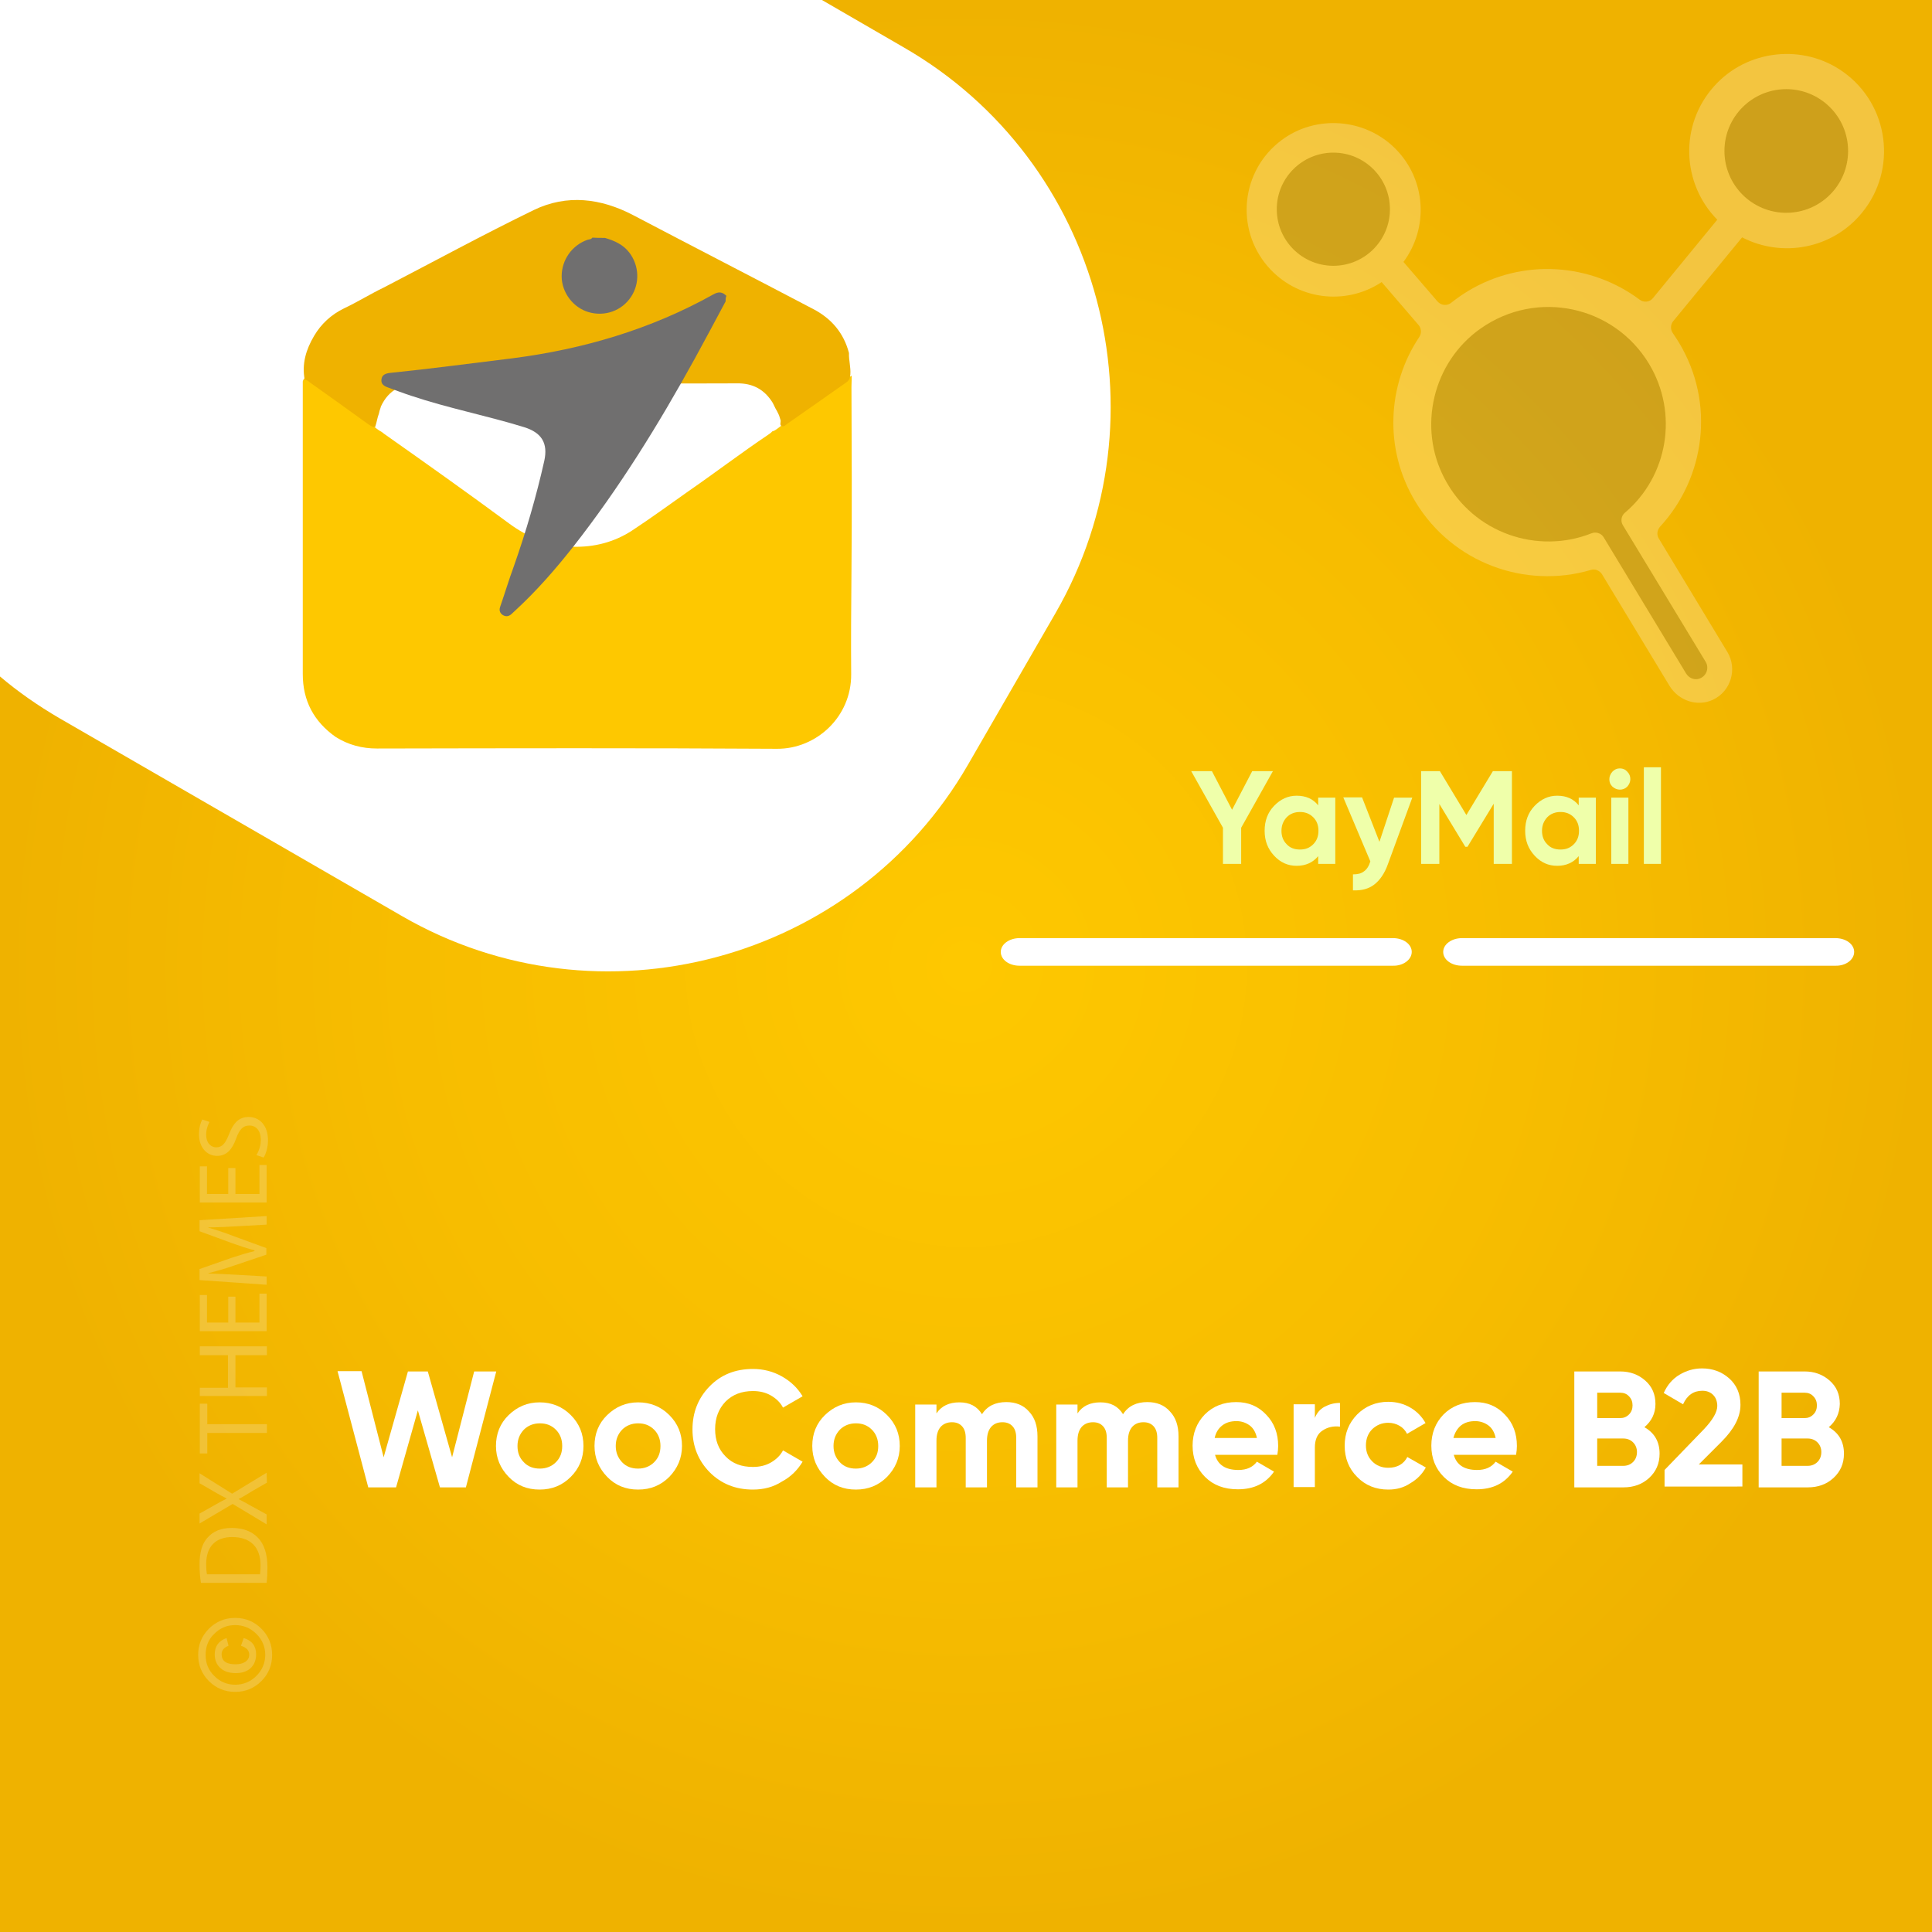
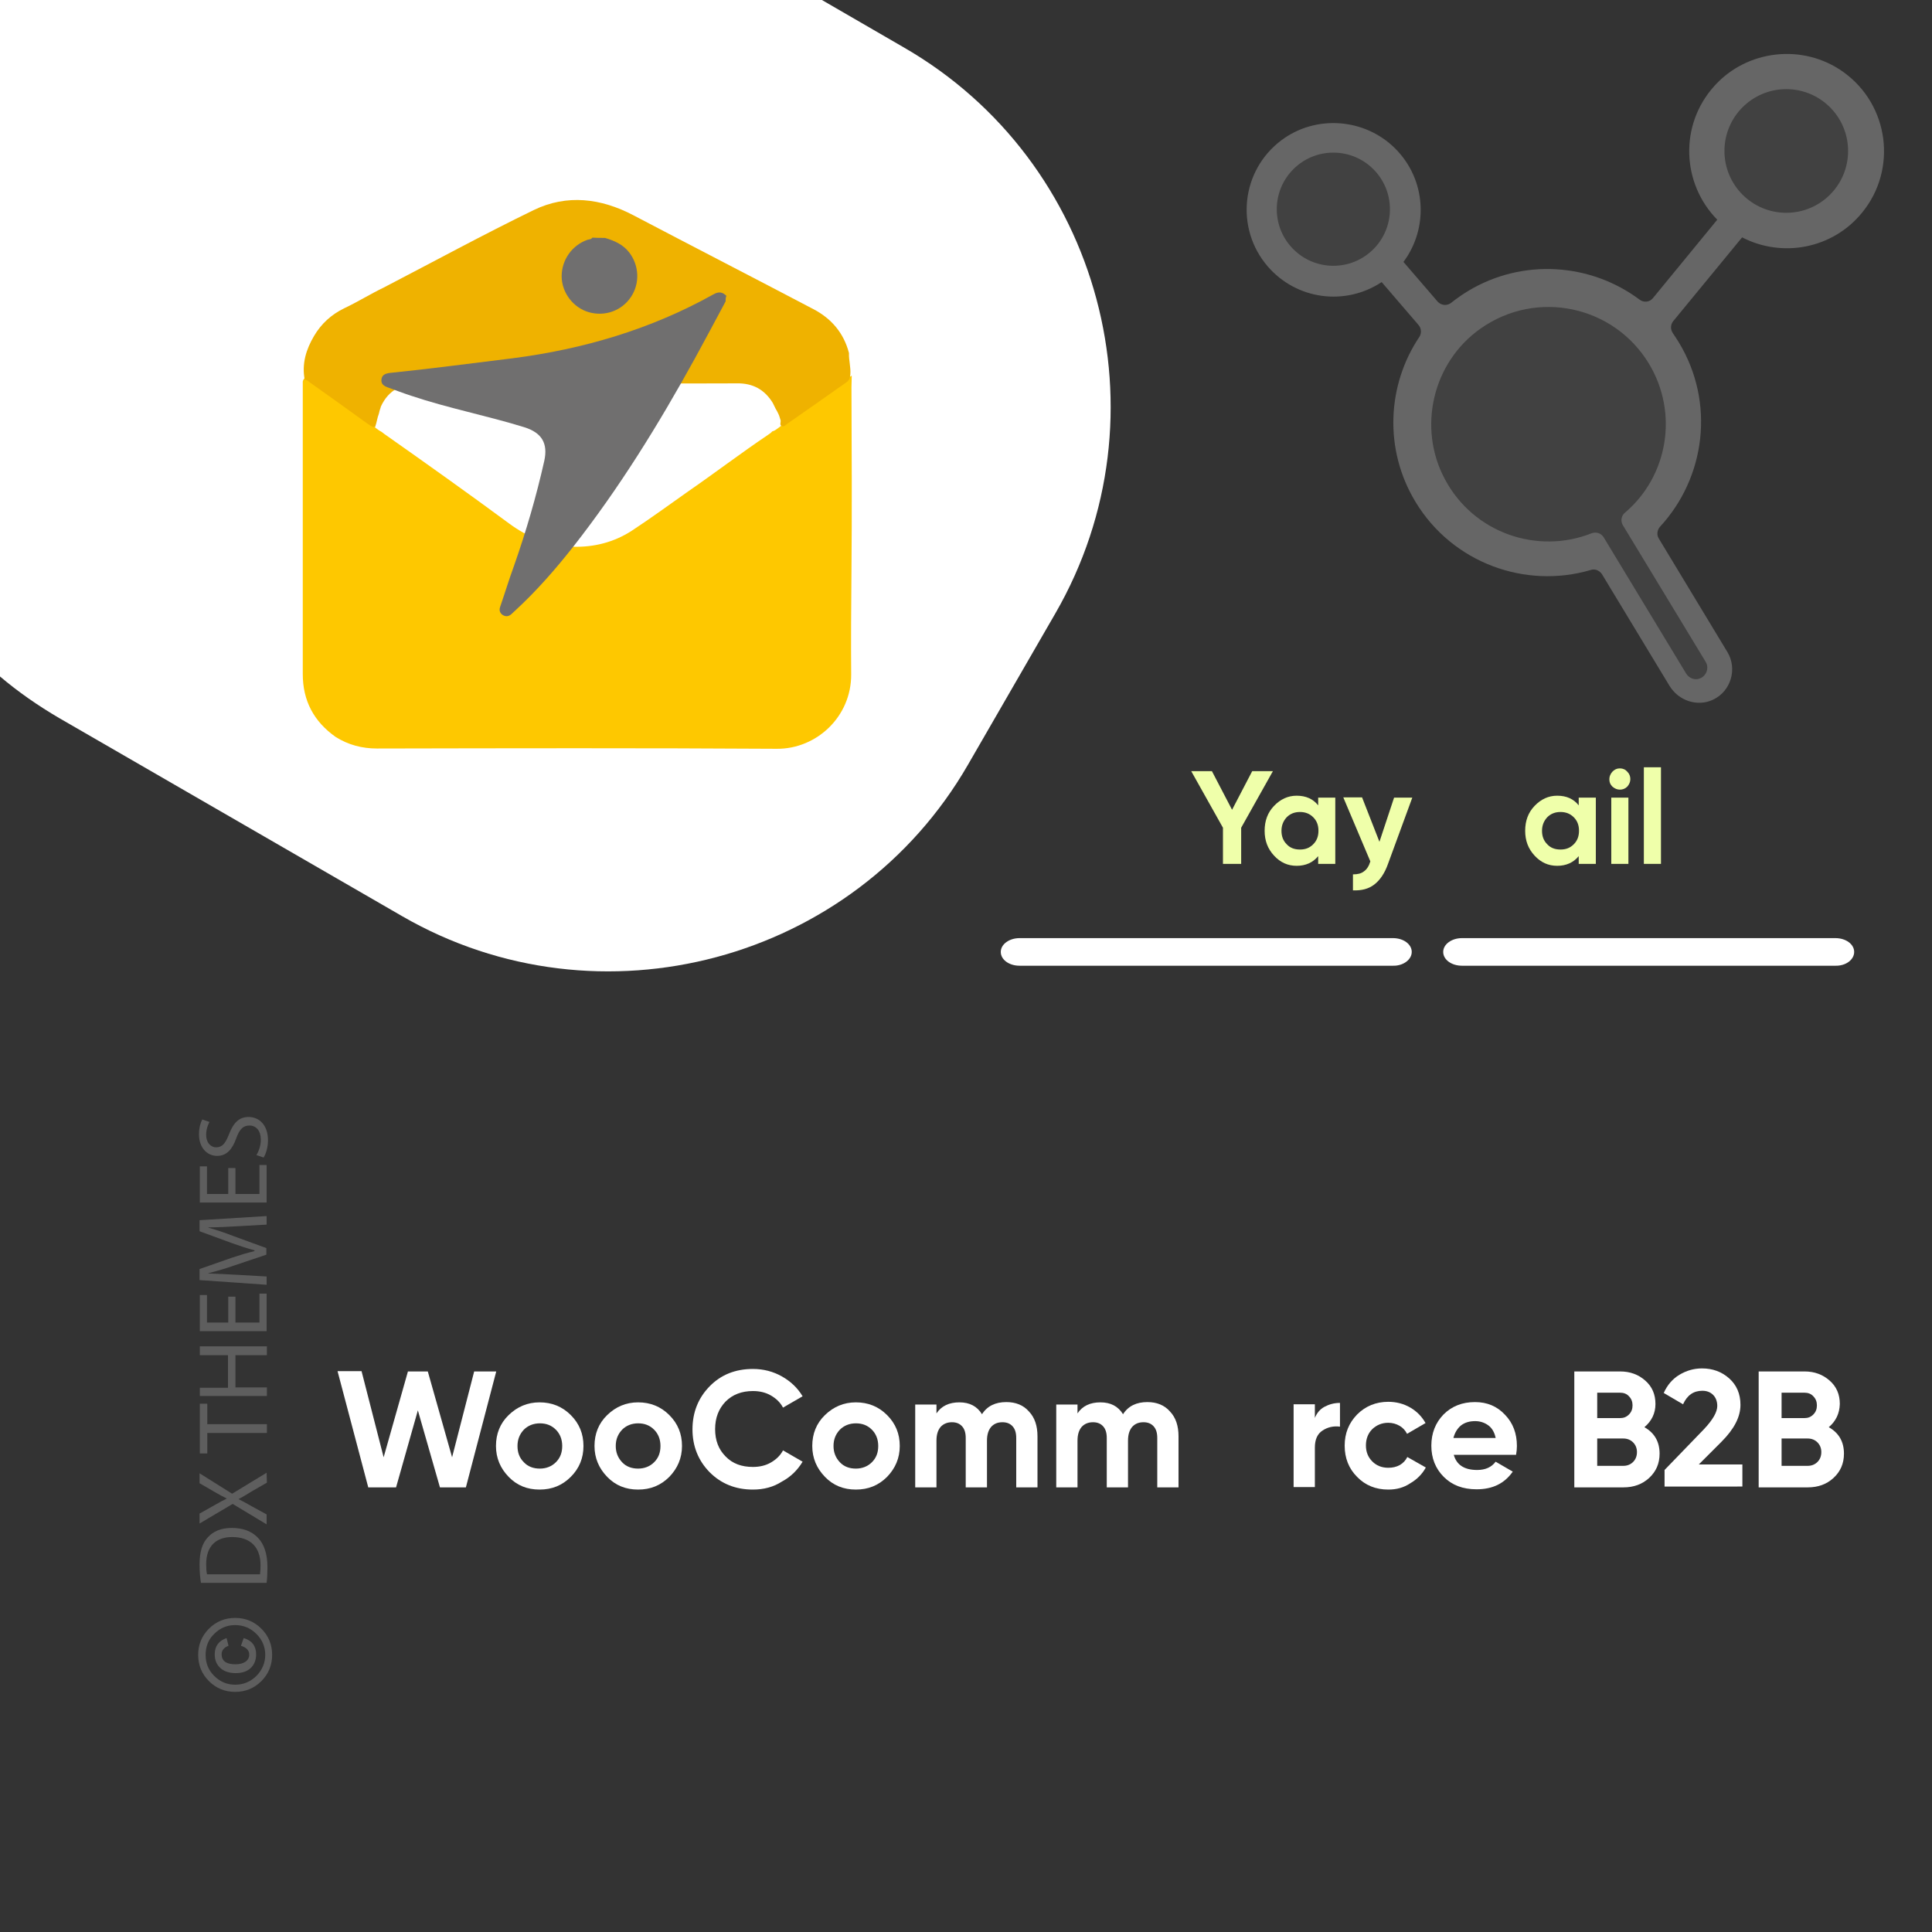
<svg xmlns="http://www.w3.org/2000/svg" version="1.1" id="Layer_1" x="0px" y="0px" viewBox="0 0 700 700" style="enable-background:new 0 0 700 700;" xml:space="preserve">
  <rect x="0" y="0" width="700" height="700" fill="#333333" stroke="none" />
  <style type="text/css">
	.st0{fill:url(#SVGID_1_);}
	.st1{fill:#FFFFFF;}
	.st2{fill:none;}
	.st3{fill:#EFFFAA;}
	.st4{opacity:0.22;}
	.st5{fill:#F6F6F6;}
	.st6{opacity:0.25;}
	.st7{fill:#6B6B6B;}
	.st8{fill:#FEC800;}
	.st9{fill:#EFB200;}
	.st10{fill:#706F6F;}
</style>
  <radialGradient id="SVGID_1_" cx="350.495" cy="350.244" r="349.711" gradientTransform="matrix(1.001 0 0 1.001 -0.784 -0.533)" gradientUnits="userSpaceOnUse">
    <stop offset="0" style="stop-color:#FEC800" />
    <stop offset="0.581" style="stop-color:#F7BD00" />
    <stop offset="1" style="stop-color:#EFB200" />
  </radialGradient>
-   <rect class="st0" width="700" height="700" />
  <path class="st1" d="M327.5,17.2L297.8,0H0v245.1c6.6,5.6,13.8,10.6,21.5,15.1l124.3,71.8c71.4,41.2,163.7,16.5,204.9-54.9  l31.7-54.9C423.7,150.6,399,58.4,327.5,17.2z" />
  <g>
    <rect x="353" y="279.4" class="st2" width="330.2" height="57.9" />
    <path class="st3" d="M461.2,279.4l-11.5,20.5V313h-6.6v-13.1l-11.5-20.5h7.5l7.3,14l7.3-14H461.2z" />
    <path class="st3" d="M477.6,289h6.2v24h-6.2v-2.8c-1.9,2.3-4.5,3.5-7.8,3.5c-3.2,0-5.9-1.2-8.2-3.7s-3.4-5.4-3.4-9s1.1-6.6,3.4-9   s5-3.7,8.2-3.7c3.4,0,6,1.2,7.8,3.5V289z M466.2,305.9c1.2,1.3,2.8,1.9,4.8,1.9s3.5-0.6,4.8-1.9c1.3-1.3,1.9-2.9,1.9-4.9   c0-2-0.6-3.6-1.9-4.9c-1.3-1.3-2.9-1.9-4.8-1.9s-3.5,0.6-4.8,1.9c-1.2,1.3-1.9,2.9-1.9,4.9C464.3,303,464.9,304.6,466.2,305.9z" />
    <path class="st3" d="M505.1,289h6.6l-8.8,24c-1.2,3.4-2.9,5.9-5,7.5c-2.1,1.6-4.6,2.2-7.7,2.1v-5.8c1.7,0,3-0.3,4-1.1   c1-0.7,1.8-1.9,2.3-3.6l-9.8-23.2h6.8l6.3,16.1L505.1,289z" />
-     <path class="st3" d="M547.8,279.4V313h-6.6v-21.8l-9.5,15.6l-0.8,0l-9.4-15.5V313h-6.6v-33.6h6.8l9.6,15.9l9.6-15.9H547.8z" />
    <path class="st3" d="M572,289h6.2v24H572v-2.8c-1.9,2.3-4.5,3.5-7.8,3.5c-3.2,0-5.9-1.2-8.2-3.7s-3.4-5.4-3.4-9s1.1-6.6,3.4-9   s5-3.7,8.2-3.7c3.4,0,6,1.2,7.8,3.5V289z M560.6,305.9c1.2,1.3,2.8,1.9,4.8,1.9s3.5-0.6,4.8-1.9c1.3-1.3,1.9-2.9,1.9-4.9   c0-2-0.6-3.6-1.9-4.9c-1.3-1.3-2.9-1.9-4.8-1.9s-3.5,0.6-4.8,1.9c-1.2,1.3-1.9,2.9-1.9,4.9C558.7,303,559.3,304.6,560.6,305.9z" />
    <path class="st3" d="M586.9,286.1c-1,0-1.9-0.4-2.7-1.1c-0.8-0.8-1.1-1.6-1.1-2.7c0-1,0.4-1.9,1.1-2.7c0.8-0.8,1.6-1.2,2.7-1.2   c1.1,0,2,0.4,2.7,1.2c0.8,0.8,1.1,1.7,1.1,2.7c0,1-0.4,1.9-1.1,2.7C588.8,285.8,587.9,286.1,586.9,286.1z M583.8,313v-24h6.2v24   H583.8z" />
    <path class="st3" d="M595.6,313v-35h6.2v35H595.6z" />
  </g>
  <g>
    <rect x="110.9" y="382" class="st2" width="558.7" height="271.7" />
    <path class="st1" d="M133.4,538.8l-11.1-42h8.7L139,528l8.8-31.1h7.2l8.8,31.1l8-31.1h8l-11,42h-9.4l-8-27.9l-7.9,27.9H133.4z" />
    <path class="st1" d="M206.8,535.1c-3.1,3.1-6.8,4.6-11.3,4.6s-8.2-1.5-11.2-4.6s-4.6-6.8-4.6-11.2s1.5-8.2,4.6-11.2   s6.8-4.6,11.2-4.6s8.2,1.5,11.3,4.6c3.1,3.1,4.6,6.8,4.6,11.2S209.9,532,206.8,535.1z M189.8,529.8c1.5,1.6,3.5,2.3,5.8,2.3   c2.3,0,4.3-0.8,5.8-2.3c1.6-1.6,2.3-3.5,2.3-5.9s-0.8-4.4-2.3-5.9c-1.6-1.6-3.5-2.3-5.8-2.3c-2.3,0-4.3,0.8-5.8,2.3   c-1.5,1.6-2.3,3.5-2.3,5.9S188.2,528.2,189.8,529.8z" />
    <path class="st1" d="M242.5,535.1c-3.1,3.1-6.8,4.6-11.3,4.6s-8.2-1.5-11.2-4.6s-4.6-6.8-4.6-11.2s1.5-8.2,4.6-11.2   s6.8-4.6,11.2-4.6s8.2,1.5,11.3,4.6c3.1,3.1,4.6,6.8,4.6,11.2S245.5,532,242.5,535.1z M225.4,529.8c1.5,1.6,3.5,2.3,5.8,2.3   c2.3,0,4.3-0.8,5.8-2.3c1.6-1.6,2.3-3.5,2.3-5.9s-0.8-4.4-2.3-5.9c-1.6-1.6-3.5-2.3-5.8-2.3c-2.3,0-4.3,0.8-5.8,2.3   c-1.5,1.6-2.3,3.5-2.3,5.9S223.9,528.2,225.4,529.8z" />
    <path class="st1" d="M272.8,539.7c-6.3,0-11.5-2.1-15.7-6.3c-4.1-4.2-6.2-9.4-6.2-15.5c0-6.2,2.1-11.4,6.2-15.6   c4.1-4.2,9.3-6.3,15.7-6.3c3.8,0,7.3,0.9,10.5,2.7c3.2,1.8,5.7,4.2,7.5,7.2l-7.1,4.1c-1-1.9-2.5-3.3-4.4-4.4   c-1.9-1.1-4.1-1.6-6.5-1.6c-4.1,0-7.4,1.3-9.9,3.8c-2.5,2.6-3.8,5.9-3.8,10c0,4,1.2,7.3,3.8,9.9c2.5,2.6,5.8,3.8,9.9,3.8   c2.4,0,4.6-0.5,6.5-1.6c1.9-1.1,3.4-2.5,4.4-4.4l7.1,4.1c-1.8,3-4.3,5.5-7.5,7.2C280.2,538.8,276.7,539.7,272.8,539.7z" />
    <path class="st1" d="M321.4,535.1c-3.1,3.1-6.8,4.6-11.3,4.6s-8.2-1.5-11.2-4.6s-4.6-6.8-4.6-11.2s1.5-8.2,4.6-11.2   s6.8-4.6,11.2-4.6s8.2,1.5,11.3,4.6c3.1,3.1,4.6,6.8,4.6,11.2S324.4,532,321.4,535.1z M304.3,529.8c1.5,1.6,3.5,2.3,5.8,2.3   c2.3,0,4.3-0.8,5.8-2.3c1.6-1.6,2.3-3.5,2.3-5.9s-0.8-4.4-2.3-5.9c-1.6-1.6-3.5-2.3-5.8-2.3c-2.3,0-4.3,0.8-5.8,2.3   c-1.5,1.6-2.3,3.5-2.3,5.9S302.8,528.2,304.3,529.8z" />
    <path class="st1" d="M364.6,508c3.4,0,6.2,1.1,8.2,3.4c2.1,2.2,3.1,5.2,3.1,9v18.5h-7.7v-17.9c0-1.8-0.4-3.2-1.3-4.2   s-2.1-1.5-3.7-1.5c-1.8,0-3.1,0.6-4.1,1.7c-1,1.2-1.5,2.8-1.5,5v16.9h-7.7v-17.9c0-1.8-0.4-3.2-1.3-4.2c-0.9-1-2.1-1.5-3.7-1.5   c-1.7,0-3.1,0.6-4.1,1.7c-1,1.2-1.5,2.8-1.5,5v16.9h-7.7v-30h7.7v3.2c1.8-2.7,4.6-4,8.3-4c3.7,0,6.4,1.4,8.2,4.3   C357.7,509.4,360.7,508,364.6,508z" />
    <path class="st1" d="M415.7,508c3.4,0,6.2,1.1,8.2,3.4c2.1,2.2,3.1,5.2,3.1,9v18.5h-7.7v-17.9c0-1.8-0.4-3.2-1.3-4.2   c-0.9-1-2.1-1.5-3.7-1.5c-1.8,0-3.1,0.6-4.1,1.7c-1,1.2-1.5,2.8-1.5,5v16.9H401v-17.9c0-1.8-0.4-3.2-1.3-4.2s-2.1-1.5-3.7-1.5   c-1.7,0-3.1,0.6-4.1,1.7c-1,1.2-1.5,2.8-1.5,5v16.9h-7.7v-30h7.7v3.2c1.8-2.7,4.6-4,8.3-4c3.7,0,6.4,1.4,8.2,4.3   C408.8,509.4,411.8,508,415.7,508z" />
-     <path class="st1" d="M440.2,527c1,3.8,3.9,5.6,8.5,5.6c3,0,5.2-1,6.7-3l6.2,3.6c-3,4.3-7.3,6.4-13.1,6.4c-5,0-8.9-1.5-11.9-4.5   s-4.5-6.8-4.5-11.3c0-4.5,1.5-8.3,4.4-11.3c3-3,6.8-4.5,11.4-4.5c4.4,0,8,1.5,10.9,4.6c2.9,3,4.3,6.8,4.3,11.3c0,1-0.1,2.1-0.3,3.2   H440.2z M440.1,521h15.3c-0.4-2-1.3-3.6-2.7-4.6c-1.4-1-3-1.5-4.7-1.5c-2.1,0-3.8,0.5-5.2,1.6C441.4,517.6,440.5,519.1,440.1,521z" />
    <path class="st1" d="M476.3,514c0.7-1.9,1.9-3.4,3.6-4.3s3.5-1.4,5.6-1.4v8.6c-2.4-0.3-4.5,0.2-6.3,1.4c-1.9,1.2-2.8,3.3-2.8,6.2   v14.3h-7.7v-30h7.7V514z" />
    <path class="st1" d="M503,539.7c-4.5,0-8.3-1.5-11.3-4.6c-3-3-4.5-6.8-4.5-11.3c0-4.5,1.5-8.2,4.5-11.3c3-3,6.8-4.6,11.3-4.6   c2.9,0,5.6,0.7,8,2.1c2.4,1.4,4.2,3.3,5.5,5.6l-6.7,3.9c-0.6-1.2-1.5-2.2-2.7-2.9c-1.2-0.7-2.6-1.1-4.1-1.1c-2.3,0-4.2,0.8-5.8,2.3   c-1.5,1.5-2.3,3.5-2.3,5.9c0,2.4,0.8,4.3,2.3,5.8c1.5,1.5,3.4,2.3,5.8,2.3c1.6,0,2.9-0.3,4.2-1c1.2-0.7,2.1-1.7,2.7-2.9l6.7,3.8   c-1.3,2.4-3.2,4.3-5.6,5.7C508.6,539,506,539.7,503,539.7z" />
    <path class="st1" d="M526.7,527c1,3.8,3.9,5.6,8.5,5.6c3,0,5.2-1,6.7-3l6.2,3.6c-3,4.3-7.3,6.4-13.1,6.4c-5,0-8.9-1.5-11.9-4.5   s-4.5-6.8-4.5-11.3c0-4.5,1.5-8.3,4.4-11.3c3-3,6.8-4.5,11.4-4.5c4.4,0,8,1.5,10.9,4.6c2.9,3,4.3,6.8,4.3,11.3c0,1-0.1,2.1-0.3,3.2   H526.7z M526.6,521h15.3c-0.4-2-1.3-3.6-2.7-4.6c-1.4-1-3-1.5-4.7-1.5c-2.1,0-3.8,0.5-5.2,1.6C528,517.6,527.1,519.1,526.6,521z" />
    <path class="st1" d="M595.8,517.1c3.7,2.1,5.5,5.3,5.5,9.6c0,3.6-1.3,6.5-3.8,8.8c-2.5,2.3-5.6,3.4-9.3,3.4h-17.8v-42H587   c3.6,0,6.6,1.1,9.1,3.3s3.7,5,3.7,8.5C599.8,512.1,598.4,514.9,595.8,517.1z M587,504.6h-8.3v9.2h8.3c1.3,0,2.3-0.4,3.2-1.3   c0.9-0.9,1.3-2,1.3-3.3c0-1.3-0.4-2.4-1.3-3.3C589.4,505,588.3,504.6,587,504.6z M588.2,531.1c1.4,0,2.6-0.5,3.5-1.4   c0.9-0.9,1.4-2.1,1.4-3.6c0-1.4-0.5-2.6-1.4-3.5c-0.9-0.9-2.1-1.4-3.5-1.4h-9.5v9.9H588.2z" />
    <path class="st1" d="M603.1,538.8v-6.2l14.3-14.8c3.2-3.4,4.8-6.2,4.8-8.4c0-1.6-0.5-3-1.5-4c-1-1-2.3-1.5-3.9-1.5   c-3.2,0-5.5,1.6-7,4.9l-7-4.1c1.3-2.9,3.2-5.1,5.7-6.6s5.2-2.3,8.2-2.3c3.8,0,7.1,1.2,9.8,3.6c2.7,2.4,4.1,5.6,4.1,9.6   c0,4.4-2.3,8.8-6.9,13.4l-8.2,8.2h15.8v8H603.1z" />
    <path class="st1" d="M662.6,517.1c3.7,2.1,5.5,5.3,5.5,9.6c0,3.6-1.3,6.5-3.8,8.8c-2.5,2.3-5.6,3.4-9.3,3.4h-17.8v-42h16.6   c3.6,0,6.6,1.1,9.1,3.3s3.7,5,3.7,8.5C666.5,512.1,665.2,514.9,662.6,517.1z M653.8,504.6h-8.3v9.2h8.3c1.3,0,2.3-0.4,3.2-1.3   c0.9-0.9,1.3-2,1.3-3.3c0-1.3-0.4-2.4-1.3-3.3C656.2,505,655.1,504.6,653.8,504.6z M655,531.1c1.4,0,2.6-0.5,3.5-1.4   c0.9-0.9,1.4-2.1,1.4-3.6c0-1.4-0.5-2.6-1.4-3.5c-0.9-0.9-2.1-1.4-3.5-1.4h-9.5v9.9H655z" />
  </g>
  <g>
    <path class="st1" d="M511.5,344.9c0-2.8-3-5-6.8-5H369.4c-3.7,0-6.8,2.2-6.8,5c0,2.8,3,5,6.8,5h135.3   C508.4,350,511.5,347.7,511.5,344.9z" />
    <path class="st1" d="M671.8,344.9c0-2.8-3-5-6.8-5H529.7c-3.7,0-6.8,2.2-6.8,5c0,2.8,3,5,6.8,5H665   C668.8,350,671.8,347.7,671.8,344.9z" />
  </g>
  <g class="st4">
    <rect x="71.1" y="401.9" class="st2" width="42.3" height="211" />
    <path class="st5" d="M71.8,599.6c0-3.7,1.3-6.9,3.9-9.5s5.8-3.9,9.5-3.9s6.9,1.3,9.5,3.9s3.9,5.8,3.9,9.5s-1.3,6.9-3.9,9.5   s-5.8,3.9-9.5,3.9s-6.9-1.3-9.5-3.9S71.8,603.3,71.8,599.6z M74.5,599.6c0,3,1,5.5,3.1,7.6s4.6,3.2,7.6,3.2s5.6-1.1,7.7-3.2   s3.2-4.7,3.2-7.6c0-3-1.1-5.5-3.2-7.6s-4.7-3.2-7.7-3.2s-5.5,1.1-7.6,3.2C75.5,594,74.5,596.6,74.5,599.6z M87.3,596.3l1-2.8   c3,0.9,4.5,2.9,4.5,5.9c0,2.1-0.7,3.8-2,5s-3.1,1.8-5.4,1.8s-4.2-0.6-5.5-1.8c-1.4-1.2-2.1-2.9-2.1-5c0-2.9,1.4-4.9,4.3-5.9   l0.7,2.8c-1.6,0.6-2.5,1.6-2.5,3.1c0,2.4,1.7,3.6,5,3.6c1.5,0,2.7-0.3,3.6-0.9c0.9-0.6,1.4-1.5,1.4-2.6   C90.3,598,89.3,596.9,87.3,596.3z" />
    <path class="st5" d="M72.8,573.5c-0.3-1.9-0.5-4.2-0.5-6.7c0-4.5,1-7.7,3-9.8c2-2.2,4.8-3.4,8.7-3.4c4,0,7.2,1.2,9.4,3.5   c2.3,2.3,3.5,6,3.5,10.7c0,2.2-0.1,4.1-0.3,5.7H72.8z M94.2,570.4c0.1-0.8,0.2-1.9,0.2-3.2c0-6.7-3.7-10.3-10.3-10.3   c-5.7,0-9.4,3.2-9.4,9.8c0,1.6,0.1,2.8,0.3,3.7H94.2z" />
    <path class="st5" d="M96.7,537.2l-5.4,3.1c-2.1,1.3-3.4,2.1-4.8,2.8v0.1c1.4,0.7,2.7,1.4,4.8,2.6l5.3,2.9v3.6l-12.3-7.4l-12,7.1   v-3.6l5.7-3.2c1.6-0.9,2.8-1.6,4.1-2.2v-0.1c-1.4-0.7-2.6-1.3-4.1-2.2l-5.7-3.3v-3.6l11.8,7.4l12.5-7.6L96.7,537.2L96.7,537.2z" />
    <path class="st5" d="M75.1,519.2v7.4h-2.7v-18h2.7v7.4h21.6v3.2H75.1z" />
    <path class="st5" d="M72.4,502.8h10.2V491H72.4v-3.2h24.3v3.2H85.3v11.7h11.4v3.1H72.4V502.8z" />
    <path class="st5" d="M85.3,469.8v9.4H94v-10.5h2.6v13.6H72.4v-13.1H75v10h7.7v-9.4H85.3z" />
    <path class="st5" d="M86,444.3c-3.4,0.2-7.5,0.4-10.5,0.4v0.1c2.8,0.8,5.9,1.8,9.2,3.1l11.8,4.3v2.4l-11.6,3.9   c-3.4,1.2-6.6,2.1-9.4,2.8v0.1c3,0.1,7.1,0.3,10.7,0.5l10.4,0.6v3l-24.3-1.7v-4l11.7-4.1c3-1,5.7-1.8,8.2-2.4V453   c-2.4-0.6-5.1-1.5-8.2-2.6l-11.7-4.3v-4l24.3-1.5v3.1L86,444.3z" />
    <path class="st5" d="M85.3,423.2v9.4H94v-10.5h2.6v13.6H72.4v-13.1H75v10h7.7v-9.4H85.3z" />
    <path class="st5" d="M92.9,418.5c0.9-1.4,1.6-3.5,1.6-5.6c0-3.2-1.7-5.1-4.1-5.1c-2.3,0-3.6,1.3-4.8,4.6c-1.4,4-3.5,6.4-6.9,6.4   c-3.8,0-6.6-3.1-6.6-7.8c0-2.5,0.6-4.3,1.2-5.4l2.6,0.9c-0.4,0.8-1.2,2.4-1.2,4.6c0,3.3,2,4.6,3.6,4.6c2.3,0,3.4-1.5,4.7-4.8   c1.6-4.1,3.6-6.2,7.1-6.2c3.7,0,7,2.8,7,8.5c0,2.3-0.7,4.9-1.6,6.2L92.9,418.5z" />
  </g>
  <g class="st6">
    <path class="st1" d="M667.9,26.1c-14.5-10.4-34.9-8.2-46.8,5.1c-12.7,14.1-11.8,35.3,1.1,48.4L598.9,108c-1.2,1.5-3.3,1.7-4.8,0.6   c-17.6-13.2-42.3-15.2-62.3-3.1c-2.1,1.3-4.1,2.7-6,4.2c-1.5,1.2-3.6,1-4.9-0.4l-12.4-14.4c9.1-12.2,8.4-29.8-3.1-41.2   c-11-10.9-28.7-12.2-41.1-2.9c-14.7,11-16.8,32-5,45.7c10.5,12.2,28.2,14.4,41.3,5.7l13.4,15.6c1,1.2,1.1,2.9,0.3,4.2   c-11.7,17.4-13,40.8-1.4,59.9c13.4,22.1,39.8,31.6,63.5,24.6c1.5-0.5,3.1,0.2,4,1.5l24.5,40.5c3.3,5.4,10.1,7.7,15.8,5   c6.5-3.1,8.8-11.2,5.2-17.2L601,195.1c-0.8-1.3-0.6-3,0.4-4.2c16.5-17.8,20.1-45,6.9-66.8c-0.7-1.2-1.5-2.3-2.2-3.4   c-0.9-1.3-0.9-3,0.1-4.3l25-30.4c14.5,7.5,32.8,4.2,43.5-9C687.4,61.5,684.6,38.1,667.9,26.1z" />
    <path class="st7" d="M597.4,131.7c-12.7-20.9-40.5-27-60.9-12.7c-17.4,12.2-23,35.9-13,54.6c10.4,19.6,33.6,27.4,53.2,19.6   c1.6-0.6,3.4,0,4.3,1.4l29.9,49.4c0.9,1.5,2.7,2.4,4.4,2c2.9-0.7,4.1-3.9,2.7-6.2l-30-49.5c-0.9-1.5-0.6-3.4,0.7-4.5   C604.3,172.6,608.3,149.7,597.4,131.7z" />
    <circle class="st7" cx="483.1" cy="75.8" r="20.5" />
    <circle class="st7" cx="647.2" cy="54.7" r="22.4" />
  </g>
  <g>
    <g>
      <path class="st8" d="M308.6,136.1c-0.8,0.5-1.6,1-2.3,1.5c-0.2,0.1-0.4,0.2-0.6,0.3c-0.1,0.1-0.2,0.1-0.2,0.2    c-6.6,4.8-13.3,9.4-19.9,14.1c-0.4,0.3-0.8,0.6-1.1,0.7c-0.1,0.1-0.2,0.2-0.3,0.3c-1,1-2.2,1.9-3.4,2.7c-0.3,0.2-0.7,0.3-1,0.4    c-0.4,0.5-1,0.9-1.6,1.3c-9.8,6.6-19.1,13.7-28.8,20.4c-6.8,4.8-13.5,9.7-20.5,14.3c-6.5,4.2-13.7,6-21.3,5.8    c-8.5-0.3-16.2-3.3-23.1-8.4c-14.9-11-30.1-21.8-45.3-32.5c-0.3-0.2-0.6-0.5-0.9-0.7c-1.9-1-3.1-2.3-5.1-3.7    c-3.1-2.2-6.2-4.4-9.3-6.6c-3.8-2.8-7.6-5.6-11.4-8.2c-0.8-0.5-2.1-2.2-2.8,0.2c0,35.3,0,70.7,0,106c0,9.7,4,17.2,11.9,22.8    c4.6,2.9,9.6,4.2,15,4.2c48.3-0.1,96.6-0.2,144.9,0.1c14.3,0.1,27-11.6,26.9-27c-0.1-12.2,0-24.4,0.1-36.5c0.2-22.5,0.1-45,0-67.5    C308.5,138.9,308.6,137.5,308.6,136.1z" />
      <path class="st9" d="M137.3,149.8c-0.7,1.9-0.7,2.9-1.4,5c-1.2-0.1-2-0.8-2.9-1.4c-6.9-5-13.9-10-20.8-14.9    c-0.5-0.4-1-0.9-1.8-0.9c-1.1-5.8,0.5-11,3.4-15.9c2.6-4.4,6.2-7.7,10.9-10c4.9-2.3,9.5-5.2,14.3-7.5    c18.1-9.4,36.1-19.2,54.4-28.1c12-5.8,24.3-4.3,36.1,1.9c21.7,11.4,43.5,22.6,65.2,34c6.5,3.4,11,8.6,12.9,15.9    c-0.1,2.6,0.7,5.1,0.5,7.8c-0.1,1.2-0.4,2.1-1.4,2.8c-7.1,5-14.2,10-21.4,15c-0.7,0.5-1.3,1.3-2.2,0.8c-0.7-0.4-0.1-1.4-0.3-2.1    c-0.6-1.9-0.3-1.3-1.3-3.3c-0.6-0.9-1.1-2.2-1.5-2.9c-3-4.9-7.3-7.2-13-7.1c-21.9,0.1-43.7,0-65.6,0c-16.3,0-32.6,0.1-48.9,0    c-6.6,0-11.6,2.1-14.5,8.4C137.9,147.9,137.6,148.3,137.3,149.8z" />
    </g>
    <g>
      <path class="st10" d="M262.9,109.2c-3.7,6.9-7.4,13.9-11.2,20.8c-13.1,23.8-27.3,46.8-44.1,68.2c-6.4,8.1-13.2,15.9-20.8,22.9    c-0.5,0.5-1,0.9-1.5,1.4c-1,0.9-2.1,1-3.2,0.3c-1-0.7-1.3-1.7-0.9-2.9c1.7-4.9,3.2-9.9,5-14.8c4.4-12.5,8.1-25.2,11-38.1    c1.4-6.4-0.9-10.2-7.2-12.2c-13.6-4.2-27.6-6.9-41-11.4c-2.8-0.9-5.6-2-8.4-3c-1.4-0.5-2.6-1.2-2.4-2.9c0.2-1.8,1.6-2.2,3.2-2.4    c14.8-1.5,29.6-3.5,44.4-5.3c25.6-3.3,50-10.5,72.6-23.1c1.9-1.1,3.3-1,4.8,0.5C262.9,107.8,262.9,108.5,262.9,109.2z" />
      <path class="st10" d="M219.2,86.2c3.4,1,6.6,2.4,8.8,5.3c3.6,4.7,3.9,11.2,0.6,16.1c-3.3,5-9.5,7.2-15.3,5.5    c-5.6-1.6-9.8-7.1-9.8-13c0-5.9,3.7-11.2,9.3-13.2c0.6-0.2,1.4-0.1,1.8-0.8C216.1,86.2,217.6,86.2,219.2,86.2z" />
    </g>
  </g>
  <g>
</g>
  <g>
</g>
  <g>
</g>
  <g>
</g>
  <g>
</g>
  <g>
</g>
</svg>